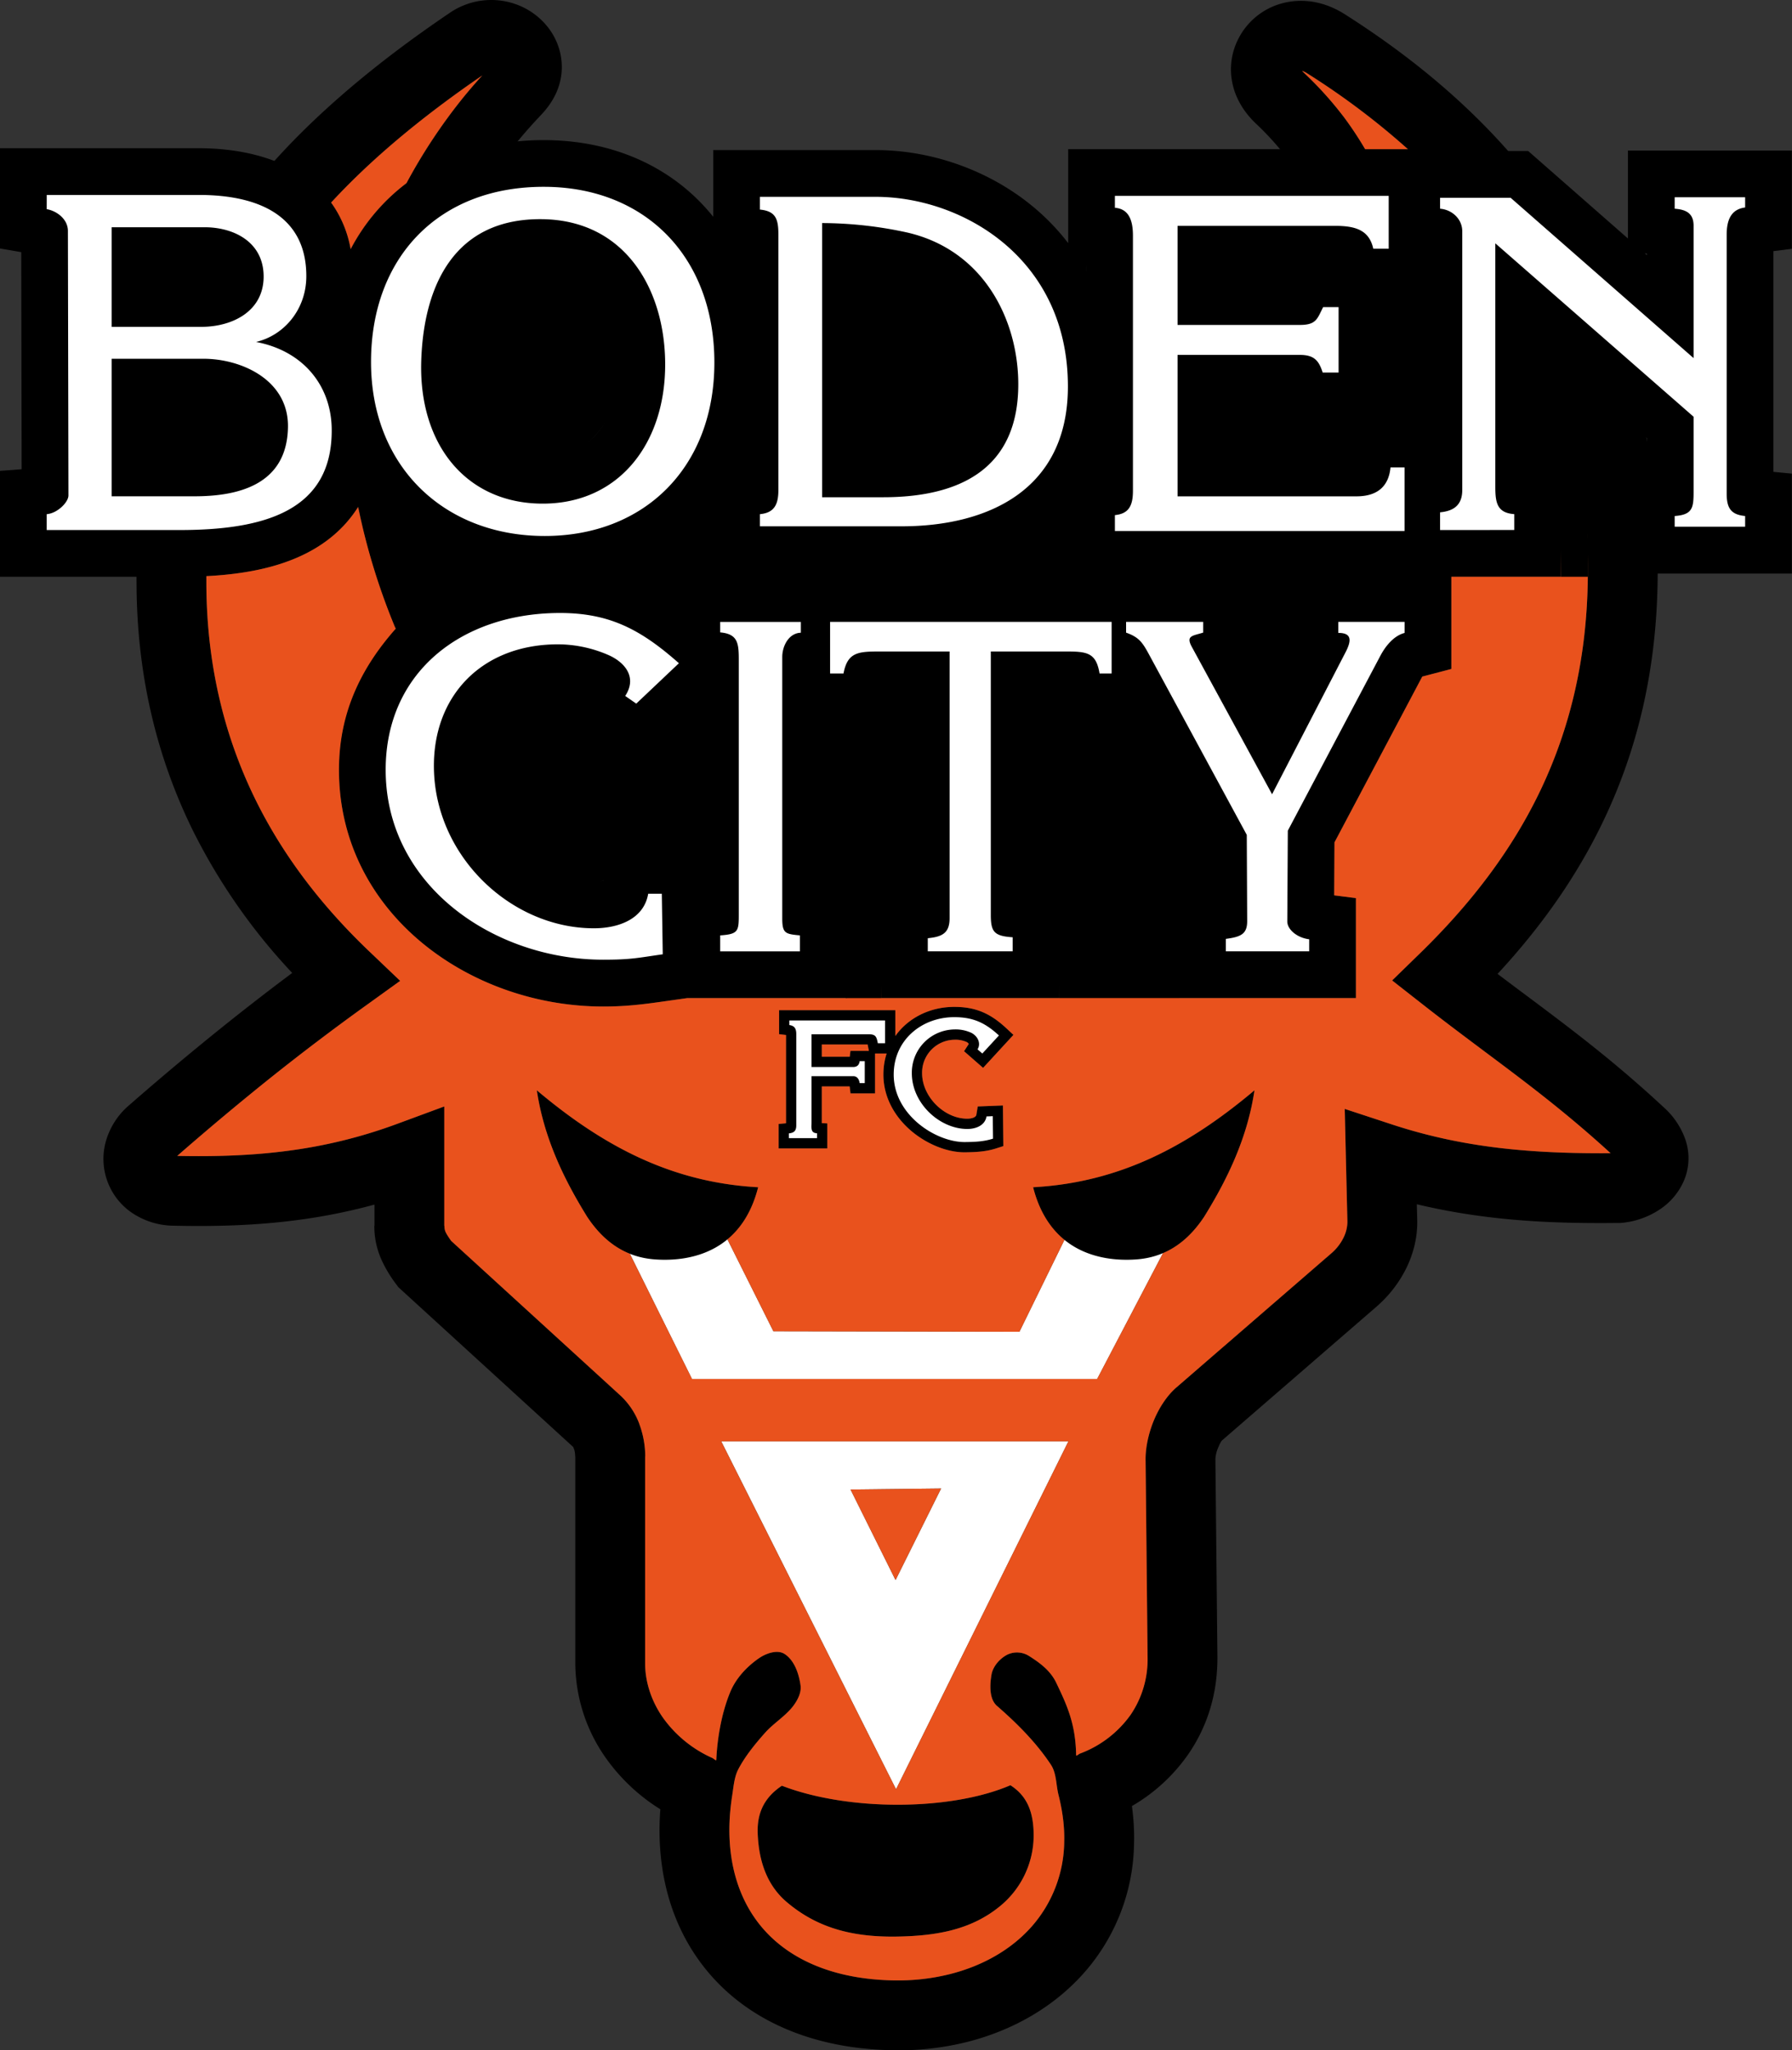
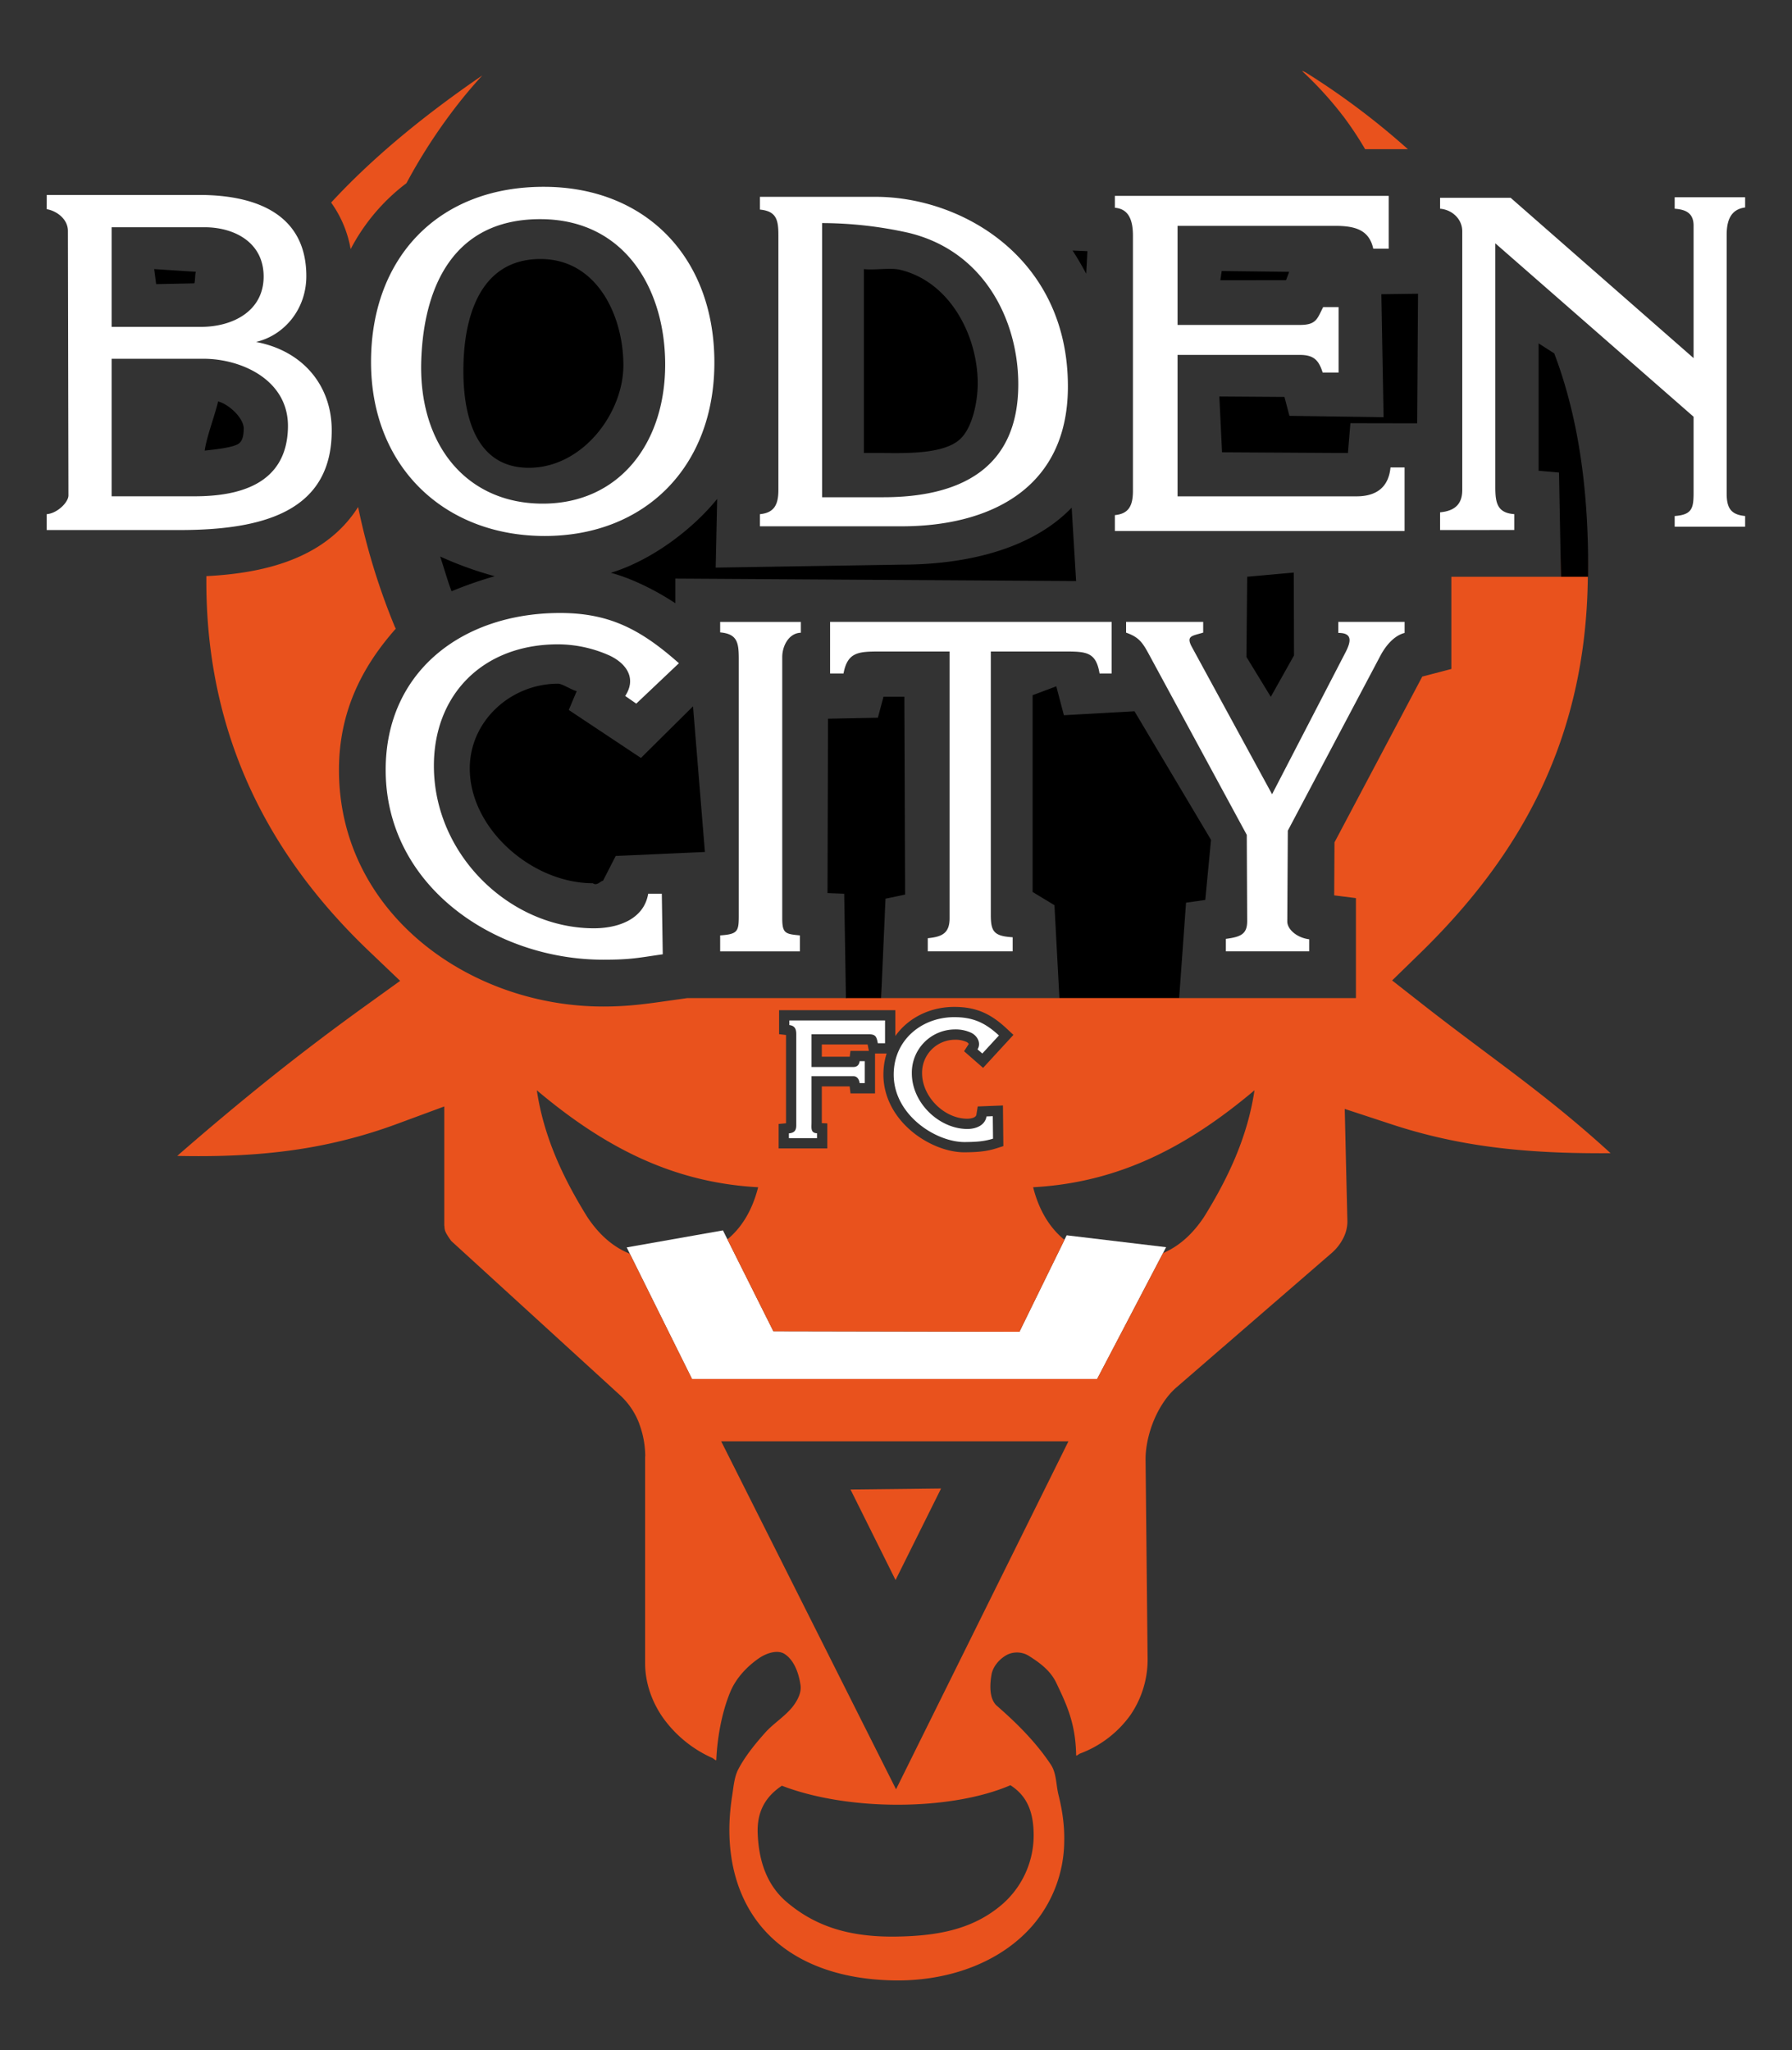
<svg xmlns="http://www.w3.org/2000/svg" width="437" height="500" fill="none">
  <rect width="100%" height="100%" fill="#333333" stroke="none" />
-   <path fill="#000" fill-rule="evenodd" d="m167.61 243.4-4.39.62c-5.79.83-10.17 1.44-16.12 1.44-32.76 0-64.44-22.92-64.44-57.7 0-24.36 15.21-41.24 36.2-47.24-12.53-2.98-22.9-9.98-29.9-19.81q-1.93 4.04-5.16 7.5c-10.02 10.63-26.21 12.45-40.04 12.45H0v-25.83l5.28-.4-.1-52.94L0 60.6V36.15h48.49c17.8 0 33.84 7.23 37.02 24.62 8.74-16.58 25.82-26.8 47.67-26.6 17.36.16 31.53 7.2 40.75 18.7V36.6h39.62c13.9 0 28.06 5.11 38.7 14.08a55 55 0 0 1 8.24 8.61V36.38h89.56v.45h22.62l24.32 21.33V36.72h39.98v23.96l-4.5.56v53.83l4.5.43v24.37h-39.98V115.2l4.62-.31v-8.08l-25.56-22.35v29.97l4.61.32v25.9h-26.73v22.48l-7.1 1.86-.1.2-21.3 40.23-.07 12.92 5.3.67v24.38h-43.12v-24.47l5.17-.66-.05-11.77-16.72-30.86h-17.47l-.88-5.37H253v47.26l5.34.34v25.53h-43.5v-24.96l5.32-.51v-47.66h-4l-1 5.37h-13v41.68l4.3.4v25.68zm1.15-36.83v-32.14l-12.45 11.8-19.54-13.46 2.6-3.93c-1.12-.2-2.24-.3-3.27-.3-11.53 0-18.96 6.7-18.9 18.38.09 14.68 12.86 28.08 27.64 28.08.51 0 1.47-.06 2.22-.22l1.4-8.21zm-4.54-60.29v-6.02h96.27v-15.24c-9.56 9.95-24.29 14.73-40.65 14.73h-45.91v-16.14a49 49 0 0 1-24.13 16.08 47 47 0 0 1 14.42 6.6m150.74-5.39H304.8v19.03l5.16 9.46 5-9.66zm-50.08-74.86v-4.47l-2.9-.22a53 53 0 0 1 2.9 4.7m80.32 36.57V72.06h-7.37v30.2h-23.57l-1.4-4.3h-14.3v11.69h29.49l.65-7.05zm55.93-40.82.48.42v-.39zm-86.97 4.7h-15.6v1.37h14.9zm-102.28 43.39h3.48c5.46 0 13.46-.72 17.72-4.61 3.16-2.9 3.85-7.46 3.85-11.54 0-11.83-6.03-23.06-18.2-25.9a73 73 0 0 0-6.85-1.23zm-61.06-21.2c-.08-12.03-5.25-23.64-18.74-23.81-14.25-.19-17.53 11-17.96 23.35-.43 12.21 4.75 23.22 18.23 23.22 13.12 0 18.54-10.97 18.47-22.77M38.62 68.31h10.44c.87 0 2.97-.22 3.83-.81v-.13a8 8 0 0 0-2.97-.56h-11.3zm0 41.32h8.82q1.8 0 3.6-.15c1.9-.18 5.1-.67 6.66-1.91 1-.8 1.1-2.38 1.13-3.55.08-3.93-6.3-5.14-9.2-5.14H38.62z" clip-rule="evenodd" />
-   <path fill="#000" fill-rule="evenodd" d="M96.51 153.4c-7.96-18.86-13.01-40.92-11-63.6 1.68-19.05 8.17-38.8 21.66-58.26a124 124 0 0 1 10.44-13.14C84.46 41.1 67.57 62 59.06 82.06c-8.59 20.22-8.85 40.3-8.73 60.55.11 20.32 4.7 37.59 11.92 52.3 7.23 14.72 17.17 26.98 27.9 37.2l7.44 7.09-8.34 6a580 580 0 0 0-23.7 17.98 698 698 0 0 0-22.33 18.71c9.34.2 18.23-.09 27.02-1.25 8.76-1.15 17.52-3.2 26.65-6.58l11.45-4.23v29.14h.04c0 .6.1 1.04.26 1.42.27.6.76 1.36 1.39 2.23l41.26 37.7a18 18 0 0 1 4.61 6.9v.03a23 23 0 0 1 1.45 7.92h-.03v50.41c0 4.52 1.46 9.13 4.3 13.24a29.6 29.6 0 0 0 12.1 9.9c.32.14.94.79.96.44.22-5.04 1.25-11.41 3.44-16.63 1.38-3.28 4-6.1 6.93-8.12 1.74-1.21 4.5-2.21 6.28-1.06 2.4 1.55 3.49 4.81 3.89 7.64.26 1.85-.8 3.8-1.96 5.26-1.9 2.38-4.66 4.04-6.68 6.3-2.53 2.85-4.91 5.82-6.53 8.9-.99 1.88-1.15 4.21-1.48 6.32q-.6 3.8-.69 7.36c-.22 9.79 2.45 18.27 7.72 24.64 5.28 6.38 13.31 10.8 23.8 12.46q3.9.61 8.2.72c4.93.12 9.68-.43 14.13-1.55 8.16-2.07 15.1-6.13 19.99-11.72a31.8 31.8 0 0 0 7.8-20.5q.15-5.35-1.4-11.5c-.61-2.44-.46-5.23-1.85-7.34-3.58-5.41-8.32-10.13-13.14-14.32-1.95-1.7-1.76-5.2-1.34-7.64.36-2.04 2.03-3.92 3.87-4.87a5.5 5.5 0 0 1 5.12.23c2.81 1.76 5.38 3.66 6.81 6.66 2.54 5.32 4.71 9.88 4.84 17.62 0 .36.6-.25.94-.38a26.5 26.5 0 0 0 12.33-9.44c2.55-3.7 4.2-8.41 4.15-14.24l-.49-48c-.03-2.94.73-6.44 2-9.52 1.28-3.1 3.19-6.07 5.53-8.1l37.75-32.68a12 12 0 0 0 3.04-3.94c.58-1.23.92-2.52.9-3.77l-.37-15.44-.28-12.09 11.47 3.78c9.72 3.2 19.05 4.99 28.07 5.95 8.7.93 17.11 1.12 25.29 1.08-10.89-9.96-20.5-17.16-30.68-24.78-4.8-3.59-9.73-7.27-14.91-11.33l-7.68-6.02 6.98-6.8c12.12-11.83 22.2-24.85 29.28-39.76 7.05-14.86 11.18-31.69 11.45-51.21.37-27.05-5.01-50.5-16.28-70.79-11.3-20.33-28.62-37.72-52.15-52.65a5 5 0 0 0-1.24-.6l.47.48a87 87 0 0 1 9.58 10.59 91 91 0 0 1 6.43 9.92l-14.82 8.48a75 75 0 0 0-5.24-8.12 70 70 0 0 0-7.7-8.52c-5.18-4.94-6.73-10.8-5.82-16.06a16.9 16.9 0 0 1 9.8-12.4c5.08-2.2 11.46-2.14 17.69 1.8 25.92 16.46 45.16 35.88 57.89 58.8 12.74 22.95 18.82 49.2 18.42 79.27-.3 22.19-5.01 41.35-13.06 58.3-6.62 13.95-15.48 26.35-25.97 37.67q3.61 2.74 7.1 5.33c10.86 8.13 21.12 15.8 33.29 27.09a19 19 0 0 1 5.33 7.76 14 14 0 0 1-.34 10.4 16 16 0 0 1-5.96 6.95 20 20 0 0 1-9.45 3.21h-.6c-9.37.1-19-.07-28.9-1.13-6.58-.7-13.3-1.79-20.16-3.43l.1 3.87v.03c.09 4-.87 7.93-2.57 11.49a30 30 0 0 1-7.25 9.48l-37.75 32.69c-.24.2-.58.85-.92 1.67a8 8 0 0 0-.73 2.91l.49 48.01c.1 9.7-2.76 17.7-7.16 24.05a43 43 0 0 1-13.69 12.56q.64 4.64.52 9.08a48.7 48.7 0 0 1-12.01 31.38c-7.2 8.23-17.15 14.14-28.67 17.06a69 69 0 0 1-18.6 2.02q-5.49-.14-10.48-.92c-14.86-2.35-26.47-8.89-34.34-18.4-7.9-9.55-11.92-21.9-11.6-35.87q.05-1.77.18-3.57a46 46 0 0 1-13.44-12.72 40.4 40.4 0 0 1-7.3-22.92v-50.41h-.03c0-.67-.1-1.33-.3-1.88h-.02l-.14-.4-41.97-38.36-.7-.64-.44-.6a32 32 0 0 1-3.61-5.96 20 20 0 0 1-1.8-8.37h.04v-5.2a141 141 0 0 1-18.87 3.78c-9.88 1.3-19.75 1.6-30.08 1.37a18.5 18.5 0 0 1-10.2-3.15 15.9 15.9 0 0 1-6.35-17.44 18 18 0 0 1 5.68-8.8 715 715 0 0 1 23.44-19.63c5.38-4.3 10.79-8.5 16.32-12.62a145 145 0 0 1-24.3-34.89c-8.26-16.84-13.53-36.57-13.66-59.7-.13-22.08.18-44.02 10.07-67.3C53.2 52.22 72.3 28.44 109.53 3.24a17.9 17.9 0 0 1 17.02-1.92c2.4.98 4.57 2.5 6.3 4.42a16 16 0 0 1 3.76 7.15c1.1 4.85-.02 10.2-4.52 14.98-2.3 2.44-4.2 4.57-5.89 6.65a107 107 0 0 0-5 6.7c-11.64 16.77-17.22 33.73-18.67 50.05-1.74 19.7 2.52 38.56 9.49 55.06z" clip-rule="evenodd" />
  <path fill="#fff" fill-rule="evenodd" d="M351.18 129.26v-4.32c3.47-.33 5.41-1.88 5.41-5.46V56.43c0-3.1-2.57-5.31-5.41-5.53v-2.67h17.2L413 87.33v-32.3c0-3.07-1.9-3.93-4.61-4.13v-2.8h17.18v2.5c-3.44.43-4.5 3.07-4.5 6.63v63.15c0 3.56 1.06 5.13 4.5 5.46v2.61h-17.18v-2.61c4.32-.3 4.61-1.97 4.61-5.81v-18.4l-48.35-42.29v59.32c0 3.81.36 6.43 4.62 6.72v3.87zm-79.3.23v-3.87c3.33-.32 4.4-2.23 4.4-5.91V57.47c0-3.58-.91-6.53-4.4-6.8v-2.9h66.77v12.89h-3.76c-1-4.6-4.41-5.58-9.32-5.58h-38.41v24.16h29.86c3.98 0 4.2-1.5 5.64-4.34h3.77v15.95h-3.88c-.9-2.78-1.97-4.3-5.53-4.3h-29.86v34.49h43.63c5.09 0 7.86-2.42 8.3-7.05h3.43v15.5zm-71.4-8.23h14.88c18.54 0 32.96-6.8 32.96-27.54 0-15.37-8.16-32.61-27.01-37a98 98 0 0 0-20.83-2.32zm-15.16 4.13c3.48-.33 4.5-2.33 4.5-5.9V57.23c0-3.81-.63-5.74-4.5-6.12V48h28.23c21.02 0 46.97 14.92 46.87 46.42-.08 25.06-19.48 33.93-40.59 33.93h-34.51zm-23.11-36.8c-.11-18.04-9.74-34.88-29.98-35.14-21.52-.27-28.87 16.31-29.5 34.35-.73 20.66 11.03 35.02 29.62 35.02 18.65 0 29.98-14.77 29.86-34.23m12-.18c0 25.52-17.02 42.3-41.38 42.3-24.42 0-42.35-16.83-42.35-42.43 0-25.54 16.55-42.96 42.6-42.72 24.43.22 41.13 17.21 41.13 42.85M27.22 121.03h20.22c10.46 0 22.5-2.69 22.78-16.77.25-11.59-11.34-16.77-20.6-16.77h-22.4zm0-41.32h21.84c7.6 0 15.22-3.78 15.23-12.25.01-8.5-7.35-12.04-14.37-12.04h-22.7zM11.4 47.54h37.1c15.19 0 26.2 5.5 26.2 19.8 0 8.13-5.43 14.45-12.26 16.05 11.53 2.19 18.32 10.66 18.45 21.21.24 20.08-16.6 24.66-37.12 24.66H11.39v-3.87c2.62-.2 5.3-2.93 5.3-4.56l-.13-64.52c0-2.83-2.67-4.87-5.17-5.3zM298.94 232v-3.04c3.7-.48 5.21-1.2 5.2-4.36l-.1-21-23.58-43.52c-1.77-3.29-2.56-4.64-5.85-5.8v-2.62h18.8v2.61c-2.59.82-4.28.71-2.77 3.48l19.57 35.94 17.9-34.59c1.39-2.67 1.74-4.78-1.75-4.75v-2.69h16.17v2.69c-2.7.7-4.7 3.3-5.88 5.51l-22.6 42.71-.13 22.15c0 1.89 2.3 3.96 5.34 4.34V232zm-96.51-80.34h68.65v12.58h-2.94c-.84-5.12-3.1-5.36-8.19-5.36h-18.33v64.22c0 4.14.8 5.18 5.33 5.47V232h-20.7v-3.2c3.5-.34 5.32-1.23 5.32-4.87v-65.05h-17.01c-5.25 0-7.88.14-8.86 5.36h-3.27zm-26.81 2.58v-2.57h19.68v2.63c-3.01.1-4.54 3.31-4.54 5.93v63.7c0 3.71.76 3.85 4.31 4.18v3.9h-19.45v-3.9c4.4-.29 4.54-1.03 4.54-5.01v-62c0-4.07-.11-6.5-4.54-6.88m-10.06 7.52-10.4 9.85-2.7-1.87c2.83-4.3.28-7.9-3.74-9.82a31 31 0 0 0-12.62-2.77c-18.41 0-30.39 12.35-30.29 29.84.12 21.73 18.75 39.41 39.03 39.41 5.76 0 12.16-2.11 13.23-8.43h3.32l.23 14.77c-6.13.88-7.79 1.32-14.52 1.32-26.44 0-53.05-17.94-53.05-46.3 0-23.8 18.44-38.05 42.04-38.25 12.3-.1 20 3.86 29.47 12.25" clip-rule="evenodd" />
-   <path fill="#000" fill-rule="evenodd" d="M218.34 252.65c3.12-4.41 8.42-7.11 14.37-7.11 5.24 0 8.78 1.6 12.6 5.13l1.83 1.7-7.4 8.04-4.64-4.06 1.14-1.76c-.07-.19-.34-.4-.5-.48a7 7 0 0 0-2.98-.56 8.03 8.03 0 0 0-7.9 8.16c0 5.7 5.37 11.1 11.04 11.1.64 0 2.06-.16 2.2-.97l.33-2.01 6.14-.24.11 9.9-1.76.57c-2.52.8-4.86.9-7.47.95-4.6.08-9.52-2.14-13.02-5.04-4.21-3.49-7-8.36-7-13.92q0-2.74.78-5.13h-2.82v9.72h-5.98l-.21-1.7h-6.79v8.96l1.34.06v6.1h-11.87v-5.96l1.8-.17V252.4l-1.69-.2v-5.86h28.35zm-17.93 5.05h6.82l.16-1.42h4.5l-.28-1.4-.03-.17h-11.17z" clip-rule="evenodd" />
  <path fill="#fff" fill-rule="evenodd" d="M197.9 260.21h10.14q1.42 0 1.59-1.42h1.25v5.35h-1.25c-.12-.98-.65-1.7-1.55-1.7H197.9v11.25c0 1.37-.28 2.6 1.34 2.68v1.19h-6.86v-1.17c1.27-.12 1.8-.64 1.8-1.95v-22.27c0-1.31-.42-2.03-1.69-2.19v-1.12h23.34v5.56h-1.76c-.32-1.67-.55-2.2-2.29-2.2H197.9zm45.7-7.69-4.05 4.4-1.17-1.02c.93-1.45.02-3.27-1.52-4.03a9 9 0 0 0-4.12-.82 10.54 10.54 0 0 0-10.38 10.67c0 7.34 6.76 13.6 13.54 13.6 2.05 0 4.3-.83 4.67-3.06l1.53-.06.06 5.48c-2.3.73-4.41.8-6.75.83-7.04.12-17.47-6.53-17.47-16.46 0-8.42 6.83-14 14.77-14 4.66 0 7.58 1.41 10.9 4.47m-90.78 51.68 15.92 32.1h98.8l16.82-32.15-24.25-2.9-11.52 23.52-60-.12-12.3-24.6z" clip-rule="evenodd" />
-   <path fill="#000" fill-rule="evenodd" d="M130.91 265.9c16.3 13.72 32.96 22.48 53.98 23.63-3.86 15.27-15.79 18.24-25.03 17.61-7.5-.5-12.75-4.5-16.65-10.37-5.88-9.47-10.6-19.48-12.3-30.88m175.01.01c-16.29 13.72-32.96 22.48-53.98 23.63 3.86 15.27 15.79 18.24 25.03 17.61 7.5-.5 12.75-4.5 16.65-10.37 5.88-9.47 10.6-19.48 12.3-30.88M190.68 435.48c16.2 6.25 41.16 6.15 55.72-.12 4.28 2.75 5.65 6.85 5.67 12.18a22.3 22.3 0 0 1-8.5 17.55c-6.96 5.58-15.37 7.04-25.03 7.18-11.28.16-19.64-2.41-26.72-8.44-4.78-4.08-6.8-9.94-7.05-16.77-.17-4.62 1.38-8.57 5.9-11.58" clip-rule="evenodd" />
-   <path fill="#fff" fill-rule="evenodd" d="m207.42 363.25 10.97 22.08L229.5 363zm-31.54-11.76h84.67l-42.04 84.86z" clip-rule="evenodd" />
  <path fill="#e9521d" fill-rule="evenodd" d="m188.6 324.66 60 .12 10.98-22.42c-3.35-2.73-6.12-6.83-7.64-12.83 21.02-1.15 37.69-9.92 53.98-23.64-1.7 11.4-6.42 21.4-12.3 30.88-2.63 3.95-5.87 7.06-10 8.82l-16.08 30.7h-98.78l-15.17-30.54c-4.3-1.73-7.67-4.9-10.38-8.98-5.88-9.47-10.6-19.48-12.3-30.88 16.29 13.72 32.96 22.49 53.97 23.64-1.5 5.92-4.2 9.99-7.49 12.71zm-12.73 26.83h84.68l-42.04 84.86zm25.88-71.43h-11.87v-5.96l1.8-.17V252.4l-1.69-.2v-5.85h28.35v6.3c3.12-4.41 8.42-7.1 14.37-7.1 5.24 0 8.78 1.6 12.6 5.12l1.83 1.7-7.4 8.05-4.64-4.06 1.14-1.76c-.07-.19-.34-.4-.5-.48a6.6 6.6 0 0 0-2.98-.56 8.03 8.03 0 0 0-7.9 8.16c0 5.7 5.37 11.1 11.04 11.1.64 0 2.06-.17 2.2-.97l.33-2.02 6.15-.24.1 9.91-1.76.56c-2.52.8-4.86.91-7.47.95-4.6.08-9.52-2.14-13.01-5.03-4.22-3.5-7.01-8.37-7.01-13.93q.01-2.74.79-5.13h-2.83v9.73h-5.98l-.21-1.71h-6.79v8.96l1.34.06zm4.72-36.66h-38.86l-4.38.62c-5.8.83-10.18 1.44-16.12 1.44-32.77 0-64.45-22.92-64.45-57.7 0-14.35 5.77-25.32 13.86-34.45l-.2-.37a162 162 0 0 1-8.99-29.3 30 30 0 0 1-3.53 4.56c-8.47 9-21.35 11.69-33.48 12.3v2.1c.12 20.33 4.72 37.6 11.93 52.3 7.23 14.73 17.17 27 27.9 37.21l7.43 7.09-8.33 6a581 581 0 0 0-23.7 17.98 698 698 0 0 0-22.33 18.71c9.34.2 18.23-.09 27.02-1.25a122 122 0 0 0 26.65-6.58l11.45-4.23v29.13h.04c0 .61.1 1.06.26 1.43.27.6.76 1.36 1.39 2.23l41.26 37.7a18 18 0 0 1 4.61 6.9v.03a23 23 0 0 1 1.45 7.92h-.03v50.42c0 4.5 1.46 9.13 4.3 13.23a29.6 29.6 0 0 0 12.1 9.9c.32.15.94.79.96.44.21-5.04 1.25-11.4 3.44-16.63 1.38-3.28 4-6.09 6.93-8.12 1.74-1.21 4.5-2.2 6.28-1.06 2.4 1.56 3.49 4.81 3.89 7.64.26 1.85-.8 3.8-1.96 5.27-1.9 2.37-4.66 4.03-6.68 6.3-2.53 2.84-4.91 5.8-6.53 8.89-.99 1.89-1.15 4.21-1.48 6.32q-.6 3.8-.69 7.36c-.22 9.79 2.45 18.27 7.72 24.64 5.28 6.38 13.31 10.8 23.8 12.46q3.9.62 8.2.72c4.93.12 9.68-.42 14.13-1.55 8.16-2.07 15.1-6.13 19.98-11.72a31.8 31.8 0 0 0 7.81-20.5q.15-5.35-1.4-11.49c-.61-2.45-.46-5.24-1.85-7.34-3.58-5.42-8.32-10.14-13.14-14.33-1.95-1.7-1.76-5.2-1.34-7.64.36-2.04 2.03-3.92 3.87-4.87a5.5 5.5 0 0 1 5.12.23c2.81 1.76 5.38 3.66 6.81 6.66 2.54 5.32 4.71 9.89 4.84 17.62 0 .36.6-.25.94-.38a26.5 26.5 0 0 0 12.33-9.44 24 24 0 0 0 4.15-14.24l-.49-48c-.03-2.94.73-6.44 2-9.52 1.28-3.1 3.19-6.07 5.52-8.09l37.76-32.69a12 12 0 0 0 3.04-3.93 9 9 0 0 0 .9-3.78l-.37-15.44-.28-12.08 11.47 3.77c9.72 3.2 19.05 4.99 28.07 5.95 8.7.93 17.11 1.13 25.29 1.08-10.89-9.96-20.5-17.16-30.68-24.77-4.8-3.6-9.73-7.28-14.91-11.34l-7.68-6.02 6.98-6.8c12.11-11.83 22.2-24.84 29.28-39.76 7.05-14.86 11.18-31.69 11.45-51.21.27-20.26-2.68-38.5-8.9-54.9l-2.25-1.96v29.97l4.62.32v25.9h-26.74v22.48l-7.1 1.86-.1.2-21.3 40.23-.07 12.92 5.3.67v24.38h-43.12v-24.47l5.17-.66-.05-11.77-16.72-30.86h-17.47l-.88-5.37h-4.57v47.26l5.33.34v25.53h-43.5v-24.96l5.32-.51v-47.66h-4l-1 5.37h-13v41.68l4.3.4zm-15.8 192.08c16.22 6.25 41.17 6.15 55.73-.12 4.28 2.74 5.65 6.85 5.67 12.18a22.3 22.3 0 0 1-8.5 17.55c-6.96 5.58-15.37 7.04-25.03 7.18-11.28.16-19.64-2.42-26.72-8.45-4.78-4.08-6.8-9.93-7.05-16.76-.17-4.63 1.38-8.58 5.9-11.58" clip-rule="evenodd" />
  <path fill="#e9521d" fill-rule="evenodd" d="M200.41 257.7h6.81l.17-1.42h4.5l-.28-1.4-.03-.16h-11.17zM85.5 60.77a48 48 0 0 1 13.62-16.1 134 134 0 0 1 13.85-20.9c1.47-1.8 2.98-3.55 4.64-5.37-15.62 10.7-27.63 21-36.86 31a27.5 27.5 0 0 1 4.76 11.37m242.07-32.41a84 84 0 0 1 5.32 8.02h10.43a183 183 0 0 0-24.56-18.49 5 5 0 0 0-1.24-.6q.17.2.47.48a87 87 0 0 1 9.57 10.59" clip-rule="evenodd" />
  <path fill="#000" fill-rule="evenodd" d="m156.3 184.84-17.6-11.7 1.94-4.6c-1.12-.2-3.51-1.81-4.54-1.81-11.53 0-21.61 9.1-21.54 20.8.08 14.66 15.23 27.86 30 27.86 1 .72 1.75-.45 2.5-.62l3.09-6.03 21.75-.97-2.9-35.52zM49.92 109.89c1.91-.23 7.02-.68 8.38-1.77 1-.8 1.11-2.37 1.14-3.54.05-2.56-3.58-6.01-6.26-6.68-.74 3.33-2.82 8.66-3.26 11.99m-11.84-40.6 9.3-.19c.25-.5.14-2.32.4-2.82l-10.18-.66zm94.01-6.12c-14.26-.18-18.62 12.68-19.05 25.04-.43 12.21 2.46 25.87 15.93 25.87 13.12 0 23.13-13.38 23.05-25.18-.07-12.02-6.45-25.56-19.93-25.73m78.58 2.45v44.85h3.48c5.47 0 15.7.55 19.95-3.35 3.16-2.9 4.33-9.5 4.33-13.58 0-11.83-6.87-24.94-19.04-27.77-2.23-.52-6.4.16-8.72-.15m-90.03 74.9a88 88 0 0 1-13.3-4.8c.76 2.23 1.93 6.32 2.78 8.47a97 97 0 0 1 10.52-3.67m54.25-18.85c-6.08 7.53-16.12 15.04-25.94 18.02 5.18 1.35 11.18 4.4 15.75 7.43v-6.02l97.72.6-1.08-17.9c-9.57 9.96-25.26 13.9-41.63 13.9l-45.18.72zm86.67-60.57a75 75 0 0 1 3.32 5.65l.3-5.5zm51.67 35.7-15.88-.11.66 13.61 30.7.18.6-7.28 16.28.03.21-31.6-8.94.12.54 29.99-22.96-.33zM297.6 68.34l16.02-.02.76-2.03-16.45-.2zm17.9 71.29-11.36 1.02-.18 19.56 5.94 9.72 5.66-10.09zM214.87 243.4l1.07-24.24 4.78-1-.18-48.25h-5.09l-1.37 5.12-12.16.24-.12 42.53 4.07.16.42 25.44zm42.27-22.65 1.21 22.64h29.2l1.68-23.26 4.69-.66 1.4-14.66-18.66-31.35-17.22.96-1.85-7.05-5.78 2.17v47.98zm123.52-80.09h6.62c.2-20-2.1-38.25-8.26-54.48l-3.81-2.44v31.06l4.97.44z" clip-rule="evenodd" />
  <path fill="#e9521d" fill-rule="evenodd" d="m229.49 363-22.08.25 10.98 22.07z" clip-rule="evenodd" />
</svg>